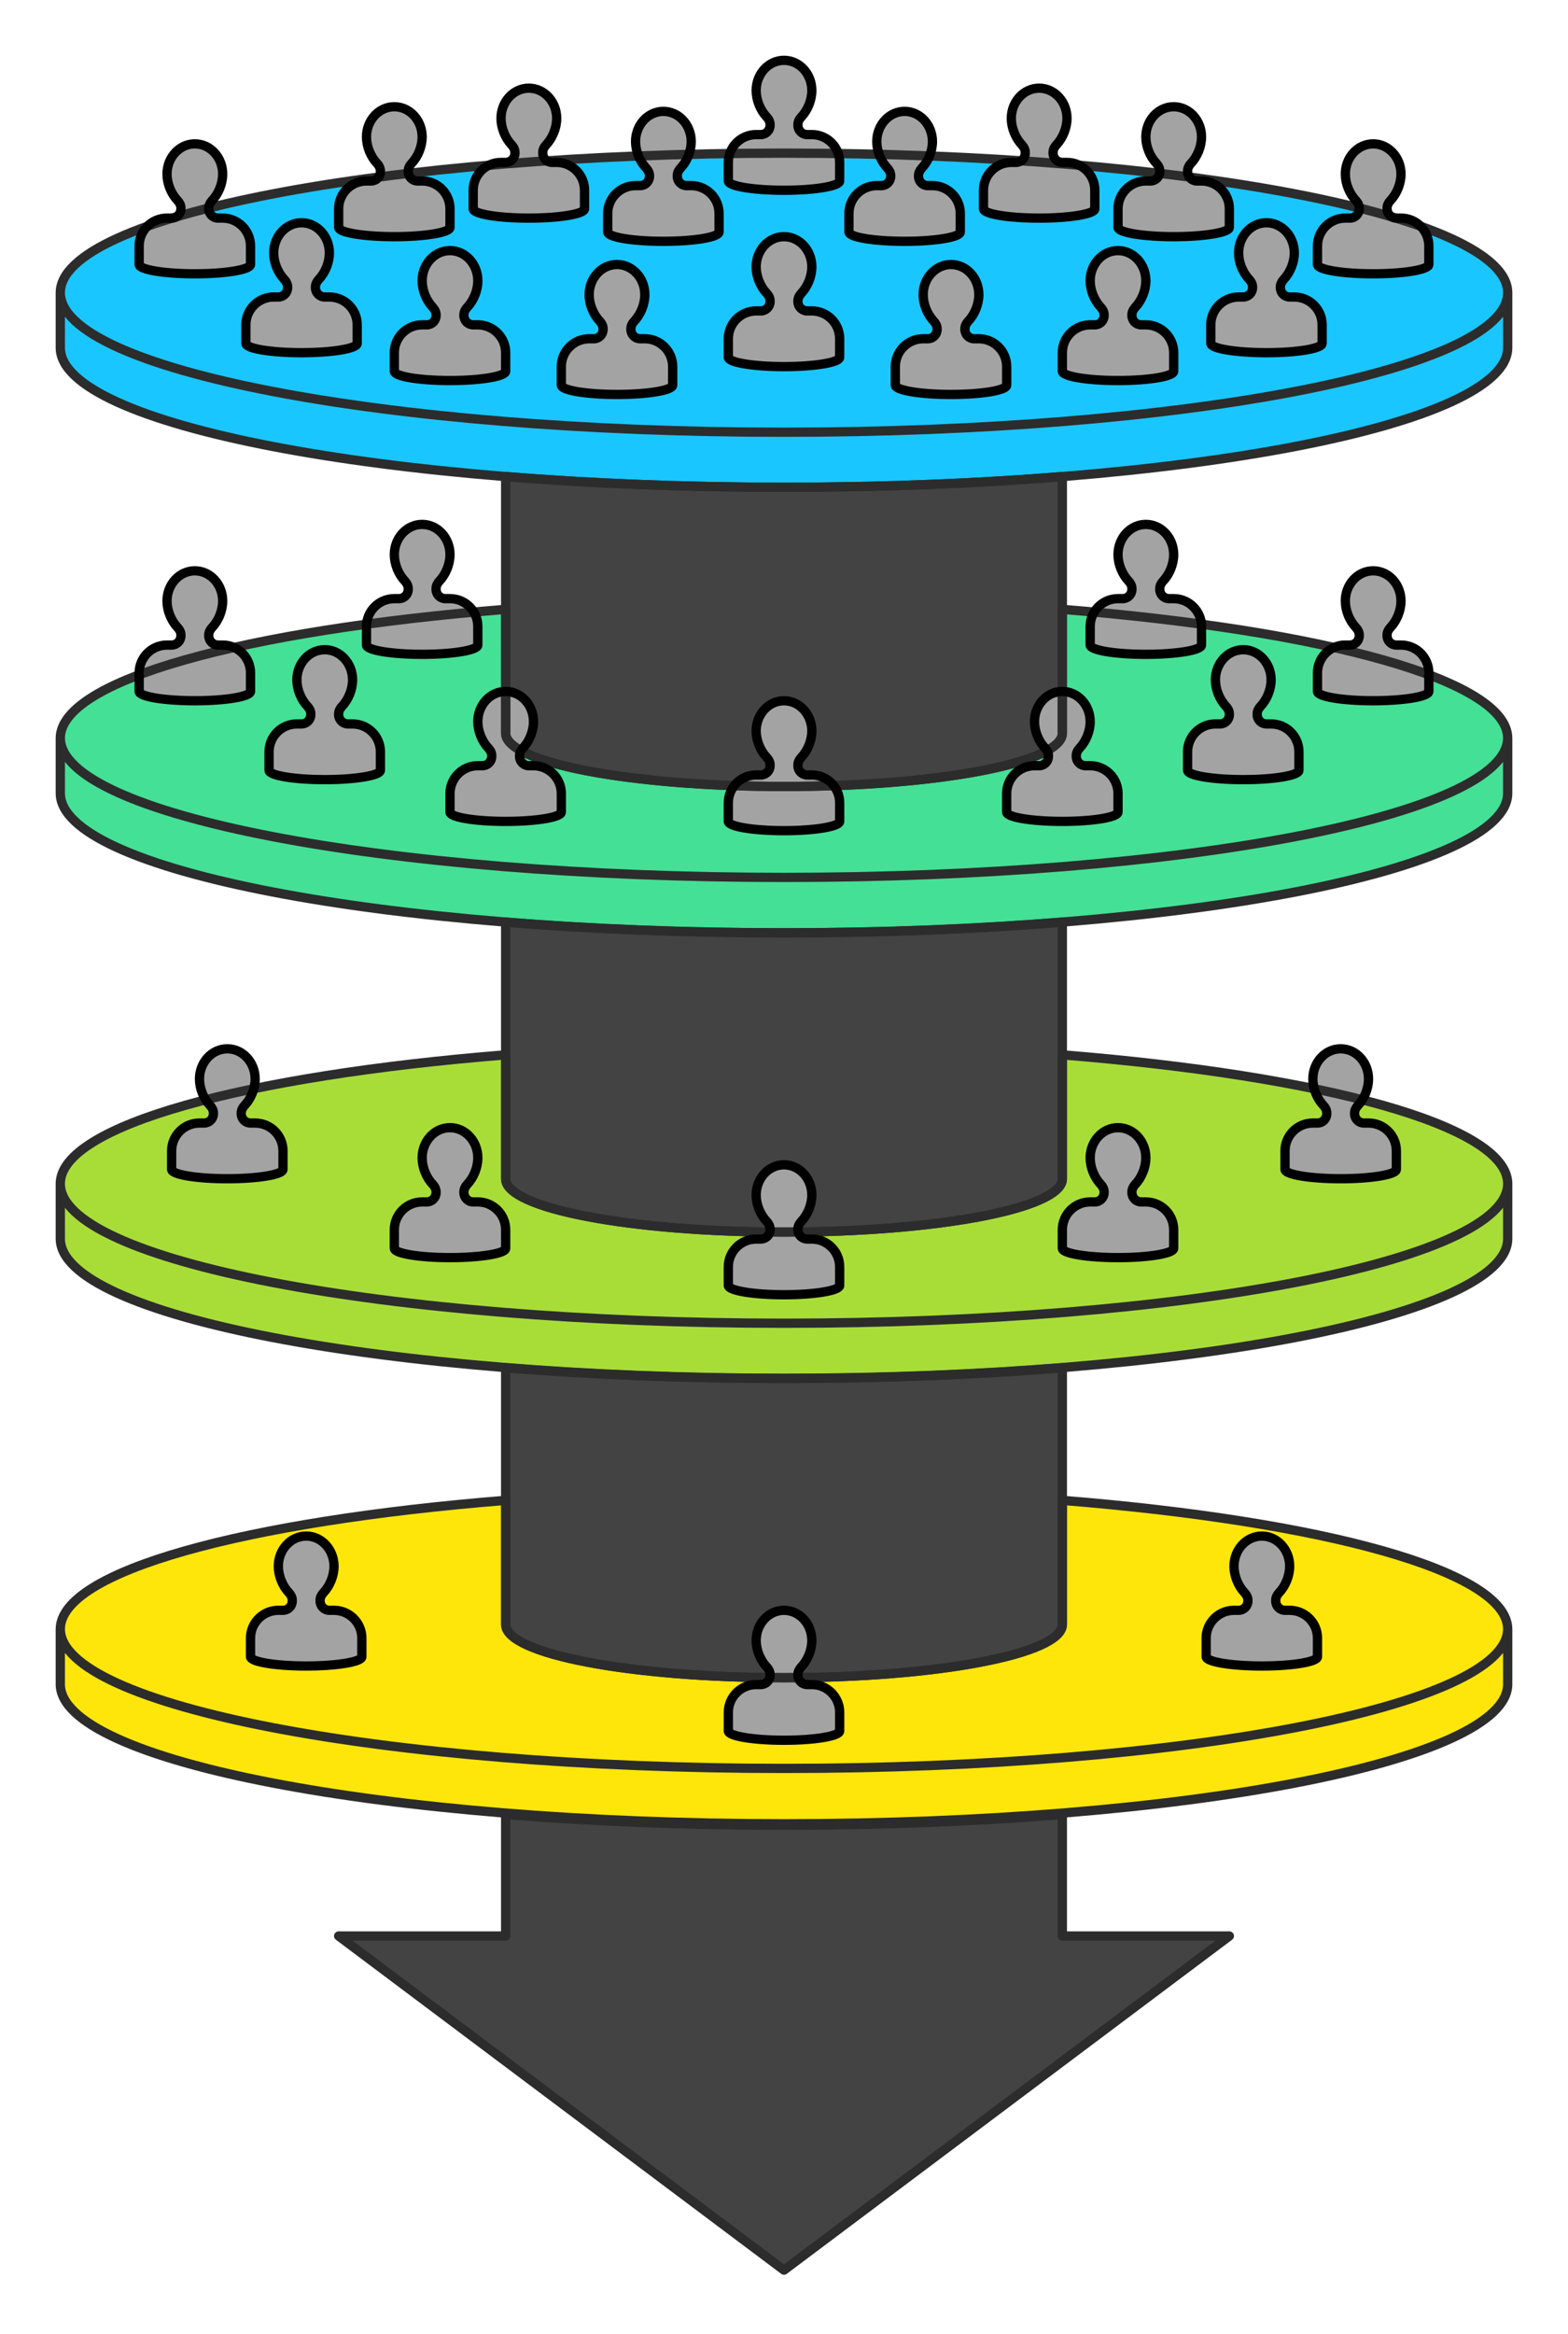
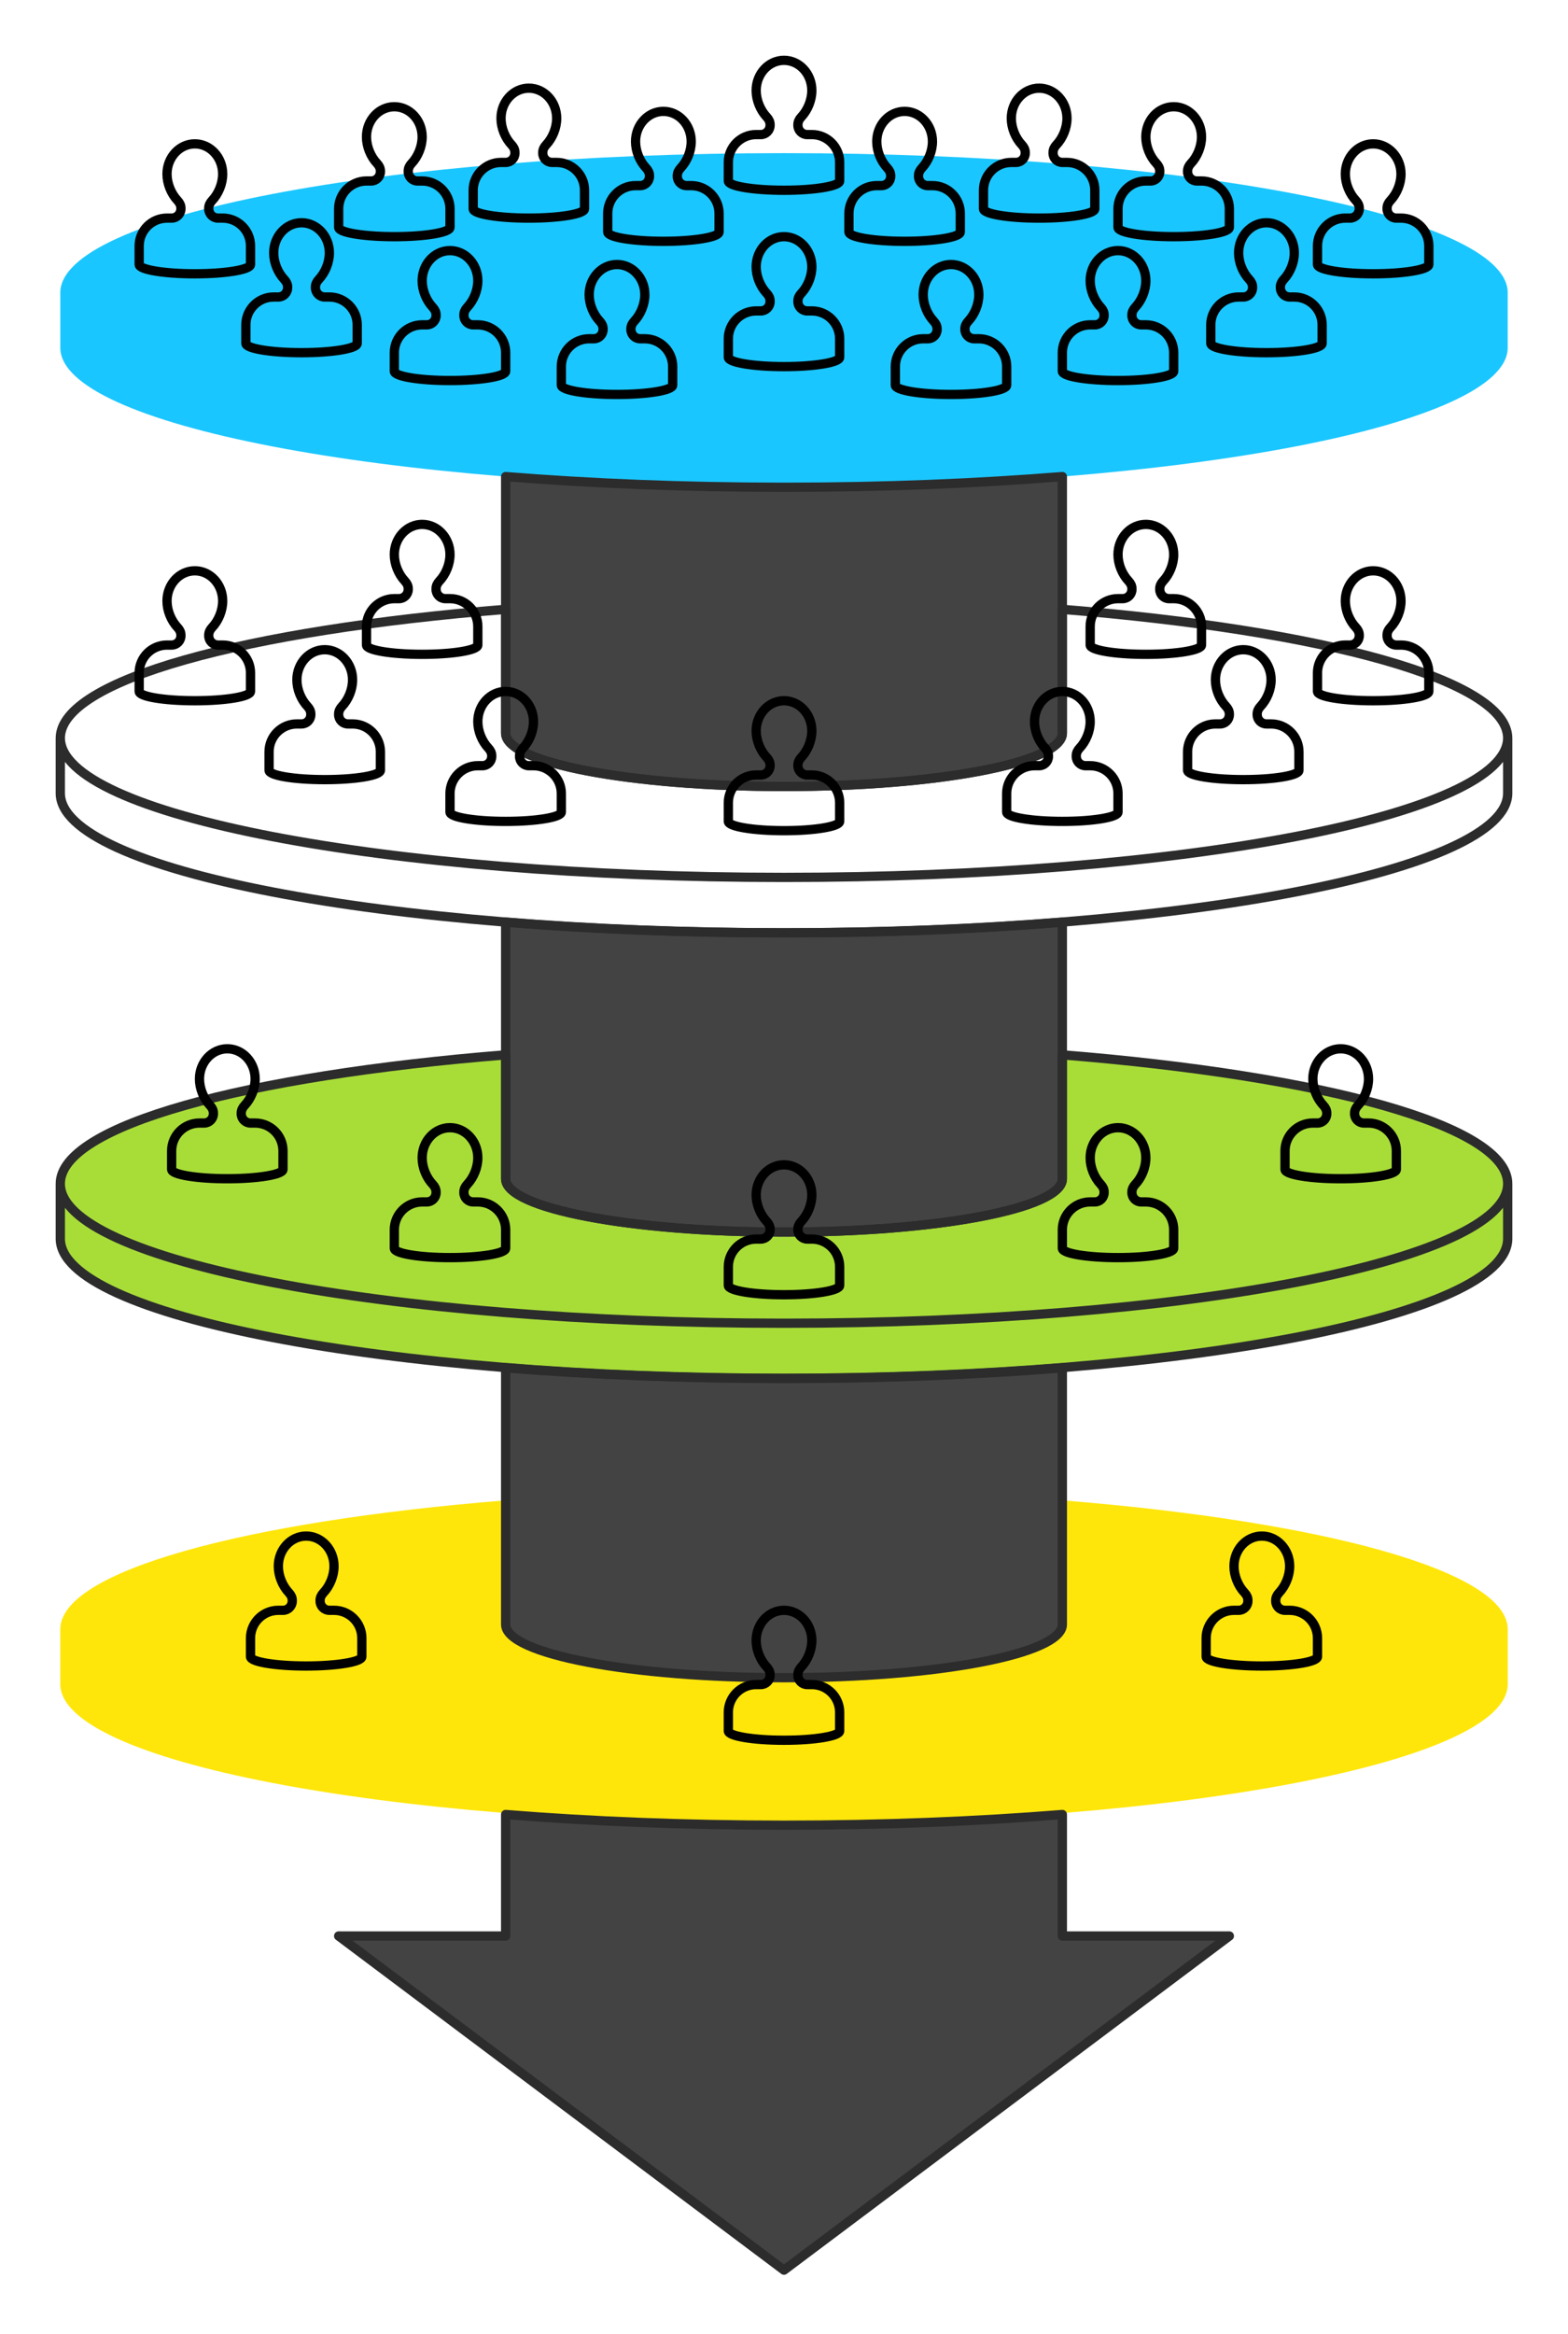
<svg xmlns="http://www.w3.org/2000/svg" width="338" height="503" viewBox="0 0 338 503" style="fill:none;stroke:none;fill-rule:evenodd;clip-rule:evenodd;stroke-linecap:round;stroke-linejoin:round;stroke-miterlimit:1.5;" version="1.1">
  <g id="items" style="isolation: isolate">
    <g id="blend" style="mix-blend-mode:normal">
      <g id="g-root--1.cu_sy_1lt0n5unwcvf0-fill" data-item-order="999851436" data-item-id="-1.cu_sy_1lt0n5unwcvf0" data-item-class="Part Fill Stroke ColorFillBlack ColorStrokeBlack" data-item-index="-1" data-renderer-id="0" transform="translate(63, 92.696)">
        <g id="-1.cu_sy_1lt0n5unwcvf0-fill" stroke="none" fill="#434343">
          <g>
            <path d="M 46 10C 64.47 11.485 84.738 12.305 106 12.305C 127.262 12.305 147.53 11.485 166 10L 166 65.305C 166 71.642 139.137 76.779 106 76.779C 72.863 76.779 46 71.642 46 65.305L 46 10ZM 46 106.025C 64.47 107.51 84.738 108.33 106 108.33C 127.262 108.33 147.53 107.51 166 106.025L 166 161.33C 166 167.667 139.137 172.804 106 172.804C 72.863 172.804 46 167.667 46 161.33L 46 106.025ZM 46 202.05C 64.47 203.535 84.738 204.354 106 204.354C 127.262 204.354 147.53 203.535 166 202.05L 166 257.355C 166 263.692 139.137 268.829 106 268.829C 72.863 268.829 46 263.692 46 257.355L 46 202.05ZM 46 298.304C 64.47 299.789 84.738 300.609 106 300.609C 127.262 300.609 147.53 299.789 166 298.304L 166 324.484L 202 324.484L 106 396.484L 10 324.484L 46 324.484L 46 298.304Z" />
          </g>
        </g>
      </g>
      <g id="g-root-4.cu_sy_1d14hfmnwcu89-fill" data-item-order="999851438" data-item-id="4.cu_sy_1d14hfmnwcu89" data-item-class="Part Indexed Fill Stroke" data-item-index="4" data-renderer-id="0" transform="translate(3, 313.305)">
        <g id="4.cu_sy_1d14hfmnwcu89-fill" stroke="none" fill="#FFE60A">
          <g>
            <path d="M 322 37.766L 322 49.625C 322 66.233 252.156 79.695 166 79.695C 79.844 79.695 10 66.233 10 49.625L 10 37.766C 10 25.256 49.625 14.532 106 10L 106 36.746C 106 43.083 132.863 48.22 166 48.22C 199.137 48.22 226 43.083 226 36.746L 226 10C 282.375 14.532 322 25.257 322 37.766Z" />
          </g>
        </g>
      </g>
      <g id="g-root-3.cu_sy_1qbyipunwcvt4-fill" data-item-order="999851440" data-item-id="3.cu_sy_1qbyipunwcvt4" data-item-class="Part Indexed Fill Stroke" data-item-index="3" data-renderer-id="0" transform="translate(3, 217.305)">
        <g id="3.cu_sy_1qbyipunwcvt4-fill" stroke="none" fill="#A8DD38">
          <g>
            <path d="M 322 37.766L 322 49.625C 322 66.233 252.156 79.695 166 79.695C 79.844 79.695 10 66.233 10 49.625L 10 37.766C 10 25.256 49.625 14.532 106 10L 106 36.721C 106 43.058 132.863 48.195 166 48.195C 199.137 48.195 226 43.058 226 36.721L 226 10C 282.375 14.532 322 25.257 322 37.766Z" />
          </g>
        </g>
      </g>
      <g id="g-root-2.cu_sy_91i05enwcwsv-fill" data-item-order="999851442" data-item-id="2.cu_sy_91i05enwcwsv" data-item-class="Part Indexed Fill Stroke" data-item-index="2" data-renderer-id="0" transform="translate(3, 121.305)">
        <g id="2.cu_sy_91i05enwcwsv-fill" stroke="none" fill="#44E095">
          <g>
-             <path d="M 322 37.766L 322 49.625C 322 66.233 252.156 79.695 166 79.695C 79.844 79.695 10 66.233 10 49.625L 10 37.766C 10 25.256 49.625 14.532 106 10L 106 36.696C 106 43.033 132.863 48.17 166 48.17C 199.137 48.17 226 43.033 226 36.696L 226 10C 282.375 14.532 322 25.257 322 37.766Z" />
-           </g>
+             </g>
        </g>
      </g>
      <g id="g-root-1.cu_sy_v8lirmnwcufa-fill" data-item-order="999851444" data-item-id="1.cu_sy_v8lirmnwcufa" data-item-class="Part Indexed Indexed_1 Fill Stroke" data-item-index="1" data-renderer-id="0" transform="translate(3, 23)">
        <g id="1.cu_sy_v8lirmnwcufa-fill" stroke="none" fill="#1AC6FF">
          <g>
            <path d="M 166 70.14C 79.844 70.14 10 56.677 10 40.07C 10 23.463 79.844 10 166 10C 252.156 10 322 23.463 322 40.07C 322 56.677 252.156 70.14 166 70.14ZM 10 51.93C 10 68.537 79.844 82 166 82C 252.156 82 322 68.537 322 51.93L 322 40.07C 322 56.677 252.156 70.14 166 70.14C 79.844 70.14 10 56.677 10 40.07L 10 51.93Z" />
          </g>
        </g>
      </g>
      <g id="g-root-0.cu_sy_1qa33ginwcwst-fill" data-item-order="999851446" data-item-id="0.cu_sy_1qa33ginwcwst" data-item-class="Part Indexed_0 Fill Stroke ColorFillGray" data-item-index="0" data-renderer-id="0" transform="translate(20, 3)">
        <g id="0.cu_sy_1qa33ginwcwst-fill" stroke="none" fill="#A3A3A3">
          <g>
-             <path d="M 53 150.843C 53 150.232 53.292 149.666 53.712 149.222C 55.105 147.75 56 145.572 56 143.5C 56 139.91 53.314 137 50 137C 46.686 137 44 139.91 44 143.5C 44 145.572 44.895 147.75 46.288 149.222C 46.708 149.666 47 150.232 47 150.843L 47 151C 47 152.105 46.105 153 45 153L 44 153C 40.686 153 38 155.686 38 159L 38 163C 38 164.105 43.373 165 50 165C 56.627 165 62 164.105 62 163L 62 159C 62 155.686 59.314 153 56 153L 55 153C 53.895 153 53 152.105 53 151L 53 150.843ZM 245 150.843C 245 150.232 244.708 149.666 244.288 149.222C 242.895 147.75 242 145.572 242 143.5C 242 139.91 244.686 137 248 137C 251.314 137 254 139.91 254 143.5C 254 145.572 253.105 147.75 251.712 149.222C 251.292 149.666 251 150.232 251 150.843L 251 151C 251 152.105 251.895 153 253 153L 254 153C 257.314 153 260 155.686 260 159L 260 163C 260 164.105 254.627 165 248 165C 241.373 165 236 164.105 236 163L 236 159C 236 155.686 238.686 153 242 153L 243 153C 244.105 153 245 152.105 245 151L 245 150.843ZM 25 133.843C 25 133.232 25.292 132.666 25.712 132.222C 27.105 130.75 28 128.572 28 126.5C 28 122.91 25.314 120 22 120C 18.686 120 16 122.91 16 126.5C 16 128.572 16.895 130.75 18.288 132.222C 18.708 132.666 19 133.232 19 133.843L 19 134C 19 135.105 18.105 136 17 136L 16 136C 12.686 136 10 138.686 10 142L 10 146C 10 147.105 15.373 148 22 148C 28.627 148 34 147.105 34 146L 34 142C 34 138.686 31.314 136 28 136L 27 136C 25.895 136 25 135.105 25 134L 25 133.843ZM 273 133.843C 273 133.232 272.708 132.666 272.288 132.222C 270.895 130.75 270 128.572 270 126.5C 270 122.91 272.686 120 276 120C 279.314 120 282 122.91 282 126.5C 282 128.572 281.105 130.75 279.712 132.222C 279.292 132.666 279 133.232 279 133.843L 279 134C 279 135.105 279.895 136 281 136L 282 136C 285.314 136 288 138.686 288 142L 288 146C 288 147.105 282.627 148 276 148C 269.373 148 264 147.105 264 146L 264 142C 264 138.686 266.686 136 270 136L 271 136C 272.105 136 273 135.105 273 134L 273 133.843ZM 74 123.843C 74 123.232 74.292 122.666 74.712 122.222C 76.105 120.75 77 118.572 77 116.5C 77 112.91 74.314 110 71 110C 67.686 110 65 112.91 65 116.5C 65 118.572 65.895 120.75 67.288 122.222C 67.708 122.666 68 123.232 68 123.843L 68 124C 68 125.105 67.105 126 66 126L 65 126C 61.686 126 59 128.686 59 132L 59 136C 59 137.105 64.373 138 71 138C 77.627 138 83 137.105 83 136L 83 132C 83 128.686 80.314 126 77 126L 76 126C 74.895 126 74 125.105 74 124L 74 123.843ZM 224 123.843C 224 123.232 223.708 122.666 223.288 122.222C 221.895 120.75 221 118.572 221 116.5C 221 112.91 223.686 110 227 110C 230.314 110 233 112.91 233 116.5C 233 118.572 232.105 120.75 230.712 122.222C 230.292 122.666 230 123.232 230 123.843L 230 124C 230 125.105 230.895 126 232 126L 233 126C 236.314 126 239 128.686 239 132L 239 136C 239 137.105 233.627 138 227 138C 220.373 138 215 137.105 215 136L 215 132C 215 128.686 217.686 126 221 126L 222 126C 223.105 126 224 125.105 224 124L 224 123.843ZM 92 159.843C 92 159.232 92.292 158.666 92.712 158.222C 94.105 156.75 95 154.572 95 152.5C 95 148.91 92.314 146 89 146C 85.686 146 83 148.91 83 152.5C 83 154.572 83.895 156.75 85.288 158.222C 85.708 158.666 86 159.232 86 159.843L 86 160C 86 161.105 85.105 162 84 162L 83 162C 79.686 162 77 164.686 77 168L 77 172C 77 173.105 82.373 174 89 174C 95.627 174 101 173.105 101 172L 101 168C 101 164.686 98.314 162 95 162L 94 162C 92.895 162 92 161.105 92 160L 92 159.843ZM 206 159.843C 206 159.232 205.708 158.666 205.288 158.222C 203.895 156.75 203 154.572 203 152.5C 203 148.91 205.686 146 209 146C 212.314 146 215 148.91 215 152.5C 215 154.572 214.105 156.75 212.712 158.222C 212.292 158.666 212 159.232 212 159.843L 212 160C 212 161.105 212.895 162 214 162L 215 162C 218.314 162 221 164.686 221 168L 221 172C 221 173.105 215.627 174 209 174C 202.373 174 197 173.105 197 172L 197 168C 197 164.686 199.686 162 203 162L 204 162C 205.105 162 206 161.105 206 160L 206 159.843ZM 146 161.843C 146 161.232 145.708 160.666 145.288 160.222C 143.895 158.75 143 156.572 143 154.5C 143 150.91 145.686 148 149 148C 152.314 148 155 150.91 155 154.5C 155 156.572 154.105 158.75 152.712 160.222C 152.292 160.666 152 161.232 152 161.843L 152 162C 152 163.105 152.895 164 154 164L 155 164C 158.314 164 161 166.686 161 170L 161 174C 161 175.105 155.627 176 149 176C 142.373 176 137 175.105 137 174L 137 170C 137 166.686 139.686 164 143 164L 144 164C 145.105 164 146 163.105 146 162L 146 161.843ZM 48 58.843C 48 58.232 48.292 57.666 48.712 57.222C 50.105 55.75 51 53.572 51 51.5C 51 47.91 48.314 45 45 45C 41.686 45 39 47.91 39 51.5C 39 53.572 39.895 55.75 41.288 57.222C 41.708 57.666 42 58.232 42 58.843L 42 59C 42 60.105 41.105 61 40 61L 39 61C 35.686 61 33 63.686 33 67L 33 71C 33 72.105 38.373 73 45 73C 51.627 73 57 72.105 57 71L 57 67C 57 63.686 54.314 61 51 61L 50 61C 48.895 61 48 60.105 48 59L 48 58.843ZM 250 58.843C 250 58.232 249.708 57.666 249.288 57.222C 247.895 55.75 247 53.572 247 51.5C 247 47.91 249.686 45 253 45C 256.314 45 259 47.91 259 51.5C 259 53.572 258.105 55.75 256.712 57.222C 256.292 57.666 256 58.232 256 58.843L 256 59C 256 60.105 256.895 61 258 61L 259 61C 262.314 61 265 63.686 265 67L 265 71C 265 72.105 259.627 73 253 73C 246.373 73 241 72.105 241 71L 241 67C 241 63.686 243.686 61 247 61L 248 61C 249.105 61 250 60.105 250 59L 250 58.843ZM 25 41.843C 25 41.232 25.292 40.666 25.712 40.222C 27.105 38.75 28 36.572 28 34.5C 28 30.91 25.314 28 22 28C 18.686 28 16 30.91 16 34.5C 16 36.572 16.895 38.75 18.288 40.222C 18.708 40.666 19 41.232 19 41.843L 19 42C 19 43.105 18.105 44 17 44L 16 44C 12.686 44 10 46.686 10 50L 10 54C 10 55.105 15.373 56 22 56C 28.627 56 34 55.105 34 54L 34 50C 34 46.686 31.314 44 28 44L 27 44C 25.895 44 25 43.105 25 42L 25 41.843ZM 273 41.843C 273 41.232 272.708 40.666 272.288 40.222C 270.895 38.75 270 36.572 270 34.5C 270 30.91 272.686 28 276 28C 279.314 28 282 30.91 282 34.5C 282 36.572 281.105 38.75 279.712 40.222C 279.292 40.666 279 41.232 279 41.843L 279 42C 279 43.105 279.895 44 281 44L 282 44C 285.314 44 288 46.686 288 50L 288 54C 288 55.105 282.627 56 276 56C 269.373 56 264 55.105 264 54L 264 50C 264 46.686 266.686 44 270 44L 271 44C 272.105 44 273 43.105 273 42L 273 41.843ZM 68 33.843C 68 33.232 68.292 32.666 68.712 32.222C 70.105 30.75 71 28.572 71 26.5C 71 22.91 68.314 20 65 20C 61.686 20 59 22.91 59 26.5C 59 28.572 59.895 30.75 61.288 32.222C 61.708 32.666 62 33.232 62 33.843L 62 34C 62 35.105 61.105 36 60 36L 59 36C 55.686 36 53 38.686 53 42L 53 46C 53 47.105 58.373 48 65 48C 71.627 48 77 47.105 77 46L 77 42C 77 38.686 74.314 36 71 36L 70 36C 68.895 36 68 35.105 68 34L 68 33.843ZM 97 29.843C 97 29.232 97.292 28.666 97.712 28.222C 99.105 26.75 100 24.572 100 22.5C 100 18.91 97.314 16 94 16C 90.686 16 88 18.91 88 22.5C 88 24.572 88.895 26.75 90.288 28.222C 90.708 28.666 91 29.232 91 29.843L 91 30C 91 31.105 90.105 32 89 32L 88 32C 84.686 32 82 34.686 82 38L 82 42C 82 43.105 87.373 44 94 44C 100.627 44 106 43.105 106 42L 106 38C 106 34.686 103.314 32 100 32L 99 32C 97.895 32 97 31.105 97 30L 97 29.843ZM 207 29.843C 207 29.232 207.292 28.666 207.712 28.222C 209.105 26.75 210 24.572 210 22.5C 210 18.91 207.314 16 204 16C 200.686 16 198 18.91 198 22.5C 198 24.572 198.895 26.75 200.288 28.222C 200.708 28.666 201 29.232 201 29.843L 201 30C 201 31.105 200.105 32 199 32L 198 32C 194.686 32 192 34.686 192 38L 192 42C 192 43.105 197.373 44 204 44C 210.627 44 216 43.105 216 42L 216 38C 216 34.686 213.314 32 210 32L 209 32C 207.895 32 207 31.105 207 30L 207 29.843ZM 152 23.843C 152 23.232 152.292 22.666 152.712 22.222C 154.105 20.75 155 18.572 155 16.5C 155 12.91 152.314 10 149 10C 145.686 10 143 12.91 143 16.5C 143 18.572 143.895 20.75 145.288 22.222C 145.708 22.666 146 23.232 146 23.843L 146 24C 146 25.105 145.105 26 144 26L 143 26C 139.686 26 137 28.686 137 32L 137 36C 137 37.105 142.373 38 149 38C 155.627 38 161 37.105 161 36L 161 32C 161 28.686 158.314 26 155 26L 154 26C 152.895 26 152 25.105 152 24L 152 23.843ZM 126 34.843C 126 34.232 126.292 33.666 126.712 33.222C 128.105 31.75 129 29.572 129 27.5C 129 23.91 126.314 21 123 21C 119.686 21 117 23.91 117 27.5C 117 29.572 117.895 31.75 119.288 33.222C 119.708 33.666 120 34.232 120 34.843L 120 35C 120 36.105 119.105 37 118 37L 117 37C 113.686 37 111 39.686 111 43L 111 47C 111 48.105 116.373 49 123 49C 129.627 49 135 48.105 135 47L 135 43C 135 39.686 132.314 37 129 37L 128 37C 126.895 37 126 36.105 126 35L 126 34.843ZM 178 34.843C 178 34.232 178.292 33.666 178.712 33.222C 180.105 31.75 181 29.572 181 27.5C 181 23.91 178.314 21 175 21C 171.686 21 169 23.91 169 27.5C 169 29.572 169.895 31.75 171.288 33.222C 171.708 33.666 172 34.232 172 34.843L 172 35C 172 36.105 171.105 37 170 37L 169 37C 165.686 37 163 39.686 163 43L 163 47C 163 48.105 168.373 49 175 49C 181.627 49 187 48.105 187 47L 187 43C 187 39.686 184.314 37 181 37L 180 37C 178.895 37 178 36.105 178 35L 178 34.843ZM 230 33.843C 230 33.232 229.708 32.666 229.288 32.222C 227.895 30.75 227 28.572 227 26.5C 227 22.91 229.686 20 233 20C 236.314 20 239 22.91 239 26.5C 239 28.572 238.105 30.75 236.712 32.222C 236.292 32.666 236 33.232 236 33.843L 236 34C 236 35.105 236.895 36 238 36L 239 36C 242.314 36 245 38.686 245 42L 245 46C 245 47.105 239.627 48 233 48C 226.373 48 221 47.105 221 46L 221 42C 221 38.686 223.686 36 227 36L 228 36C 229.105 36 230 35.105 230 34L 230 33.843ZM 116 67.843C 116 67.232 116.292 66.666 116.712 66.222C 118.105 64.75 119 62.572 119 60.5C 119 56.91 116.314 54 113 54C 109.686 54 107 56.91 107 60.5C 107 62.572 107.895 64.75 109.288 66.222C 109.708 66.666 110 67.232 110 67.843L 110 68C 110 69.105 109.105 70 108 70L 107 70C 103.686 70 101 72.686 101 76L 101 80C 101 81.105 106.373 82 113 82C 119.627 82 125 81.105 125 80L 125 76C 125 72.686 122.314 70 119 70L 118 70C 116.895 70 116 69.105 116 68L 116 67.843ZM 188 67.843C 188 67.232 188.292 66.666 188.712 66.222C 190.105 64.75 191 62.572 191 60.5C 191 56.91 188.314 54 185 54C 181.686 54 179 56.91 179 60.5C 179 62.572 179.895 64.75 181.288 66.222C 181.708 66.666 182 67.232 182 67.843L 182 68C 182 69.105 181.105 70 180 70L 179 70C 175.686 70 173 72.686 173 76L 173 80C 173 81.105 178.373 82 185 82C 191.627 82 197 81.105 197 80L 197 76C 197 72.686 194.314 70 191 70L 190 70C 188.895 70 188 69.105 188 68L 188 67.843ZM 80 64.843C 80 64.232 80.292 63.666 80.712 63.222C 82.105 61.75 83 59.572 83 57.5C 83 53.91 80.314 51 77 51C 73.686 51 71 53.91 71 57.5C 71 59.572 71.895 61.75 73.288 63.222C 73.708 63.666 74 64.232 74 64.843L 74 65C 74 66.105 73.105 67 72 67L 71 67C 67.686 67 65 69.686 65 73L 65 77C 65 78.105 70.373 79 77 79C 83.627 79 89 78.105 89 77L 89 73C 89 69.686 86.314 67 83 67L 82 67C 80.895 67 80 66.105 80 65L 80 64.843ZM 218 64.843C 218 64.232 217.708 63.666 217.288 63.222C 215.895 61.75 215 59.572 215 57.5C 215 53.91 217.686 51 221 51C 224.314 51 227 53.91 227 57.5C 227 59.572 226.105 61.75 224.712 63.222C 224.292 63.666 224 64.232 224 64.843L 224 65C 224 66.105 224.895 67 226 67L 227 67C 230.314 67 233 69.686 233 73L 233 77C 233 78.105 227.627 79 221 79C 214.373 79 209 78.105 209 77L 209 73C 209 69.686 211.686 67 215 67L 216 67C 217.105 67 218 66.105 218 65L 218 64.843ZM 146 61.843C 146 61.232 145.708 60.666 145.288 60.222C 143.895 58.75 143 56.572 143 54.5C 143 50.91 145.686 48 149 48C 152.314 48 155 50.91 155 54.5C 155 56.572 154.105 58.75 152.712 60.222C 152.292 60.666 152 61.232 152 61.843L 152 62C 152 63.105 152.895 64 154 64L 155 64C 158.314 64 161 66.686 161 70L 161 74C 161 75.105 155.627 76 149 76C 142.373 76 137 75.105 137 74L 137 70C 137 66.686 139.686 64 143 64L 144 64C 145.105 64 146 63.105 146 62L 146 61.843ZM 32 236.843C 32 236.232 32.292 235.666 32.712 235.222C 34.105 233.75 35 231.572 35 229.5C 35 225.91 32.314 223 29 223C 25.686 223 23 225.91 23 229.5C 23 231.572 23.895 233.75 25.288 235.222C 25.708 235.666 26 236.232 26 236.843L 26 237C 26 238.105 25.105 239 24 239L 23 239C 19.686 239 17 241.686 17 245L 17 249C 17 250.105 22.373 251 29 251C 35.627 251 41 250.105 41 249L 41 245C 41 241.686 38.314 239 35 239L 34 239C 32.895 239 32 238.105 32 237L 32 236.843ZM 266 236.843C 266 236.232 265.708 235.666 265.288 235.222C 263.895 233.75 263 231.572 263 229.5C 263 225.91 265.686 223 269 223C 272.314 223 275 225.91 275 229.5C 275 231.572 274.105 233.75 272.712 235.222C 272.292 235.666 272 236.232 272 236.843L 272 237C 272 238.105 272.895 239 274 239L 275 239C 278.314 239 281 241.686 281 245L 281 249C 281 250.105 275.627 251 269 251C 262.373 251 257 250.105 257 249L 257 245C 257 241.686 259.686 239 263 239L 264 239C 265.105 239 266 238.105 266 237L 266 236.843ZM 80 253.843C 80 253.232 80.292 252.666 80.712 252.222C 82.105 250.75 83 248.572 83 246.5C 83 242.91 80.314 240 77 240C 73.686 240 71 242.91 71 246.5C 71 248.572 71.895 250.75 73.288 252.222C 73.708 252.666 74 253.232 74 253.843L 74 254C 74 255.105 73.105 256 72 256L 71 256C 67.686 256 65 258.686 65 262L 65 266C 65 267.105 70.373 268 77 268C 83.627 268 89 267.105 89 266L 89 262C 89 258.686 86.314 256 83 256L 82 256C 80.895 256 80 255.105 80 254L 80 253.843ZM 218 253.843C 218 253.232 217.708 252.666 217.288 252.222C 215.895 250.75 215 248.572 215 246.5C 215 242.91 217.686 240 221 240C 224.314 240 227 242.91 227 246.5C 227 248.572 226.105 250.75 224.712 252.222C 224.292 252.666 224 253.232 224 253.843L 224 254C 224 255.105 224.895 256 226 256L 227 256C 230.314 256 233 258.686 233 262L 233 266C 233 267.105 227.627 268 221 268C 214.373 268 209 267.105 209 266L 209 262C 209 258.686 211.686 256 215 256L 216 256C 217.105 256 218 255.105 218 254L 218 253.843ZM 146 261.843C 146 261.232 145.708 260.666 145.288 260.222C 143.895 258.75 143 256.572 143 254.5C 143 250.91 145.686 248 149 248C 152.314 248 155 250.91 155 254.5C 155 256.572 154.105 258.75 152.712 260.222C 152.292 260.666 152 261.232 152 261.843L 152 262C 152 263.105 152.895 264 154 264L 155 264C 158.314 264 161 266.686 161 270L 161 274C 161 275.105 155.627 276 149 276C 142.373 276 137 275.105 137 274L 137 270C 137 266.686 139.686 264 143 264L 144 264C 145.105 264 146 263.105 146 262L 146 261.843ZM 49 341.843C 49 341.232 49.292 340.666 49.712 340.222C 51.105 338.75 52 336.572 52 334.5C 52 330.91 49.314 328 46 328C 42.686 328 40 330.91 40 334.5C 40 336.572 40.895 338.75 42.288 340.222C 42.708 340.666 43 341.232 43 341.843L 43 342C 43 343.105 42.105 344 41 344L 40 344C 36.686 344 34 346.686 34 350L 34 354C 34 355.105 39.373 356 46 356C 52.627 356 58 355.105 58 354L 58 350C 58 346.686 55.314 344 52 344L 51 344C 49.895 344 49 343.105 49 342L 49 341.843ZM 249 341.843C 249 341.232 248.708 340.666 248.288 340.222C 246.895 338.75 246 336.572 246 334.5C 246 330.91 248.686 328 252 328C 255.314 328 258 330.91 258 334.5C 258 336.572 257.105 338.75 255.712 340.222C 255.292 340.666 255 341.232 255 341.843L 255 342C 255 343.105 255.895 344 257 344L 258 344C 261.314 344 264 346.686 264 350L 264 354C 264 355.105 258.627 356 252 356C 245.373 356 240 355.105 240 354L 240 350C 240 346.686 242.686 344 246 344L 247 344C 248.105 344 249 343.105 249 342L 249 341.843ZM 146 357.843C 146 357.232 145.708 356.666 145.288 356.222C 143.895 354.75 143 352.572 143 350.5C 143 346.91 145.686 344 149 344C 152.314 344 155 346.91 155 350.5C 155 352.572 154.105 354.75 152.712 356.222C 152.292 356.666 152 357.232 152 357.843L 152 358C 152 359.105 152.895 360 154 360L 155 360C 158.314 360 161 362.686 161 366L 161 370C 161 371.105 155.627 372 149 372C 142.373 372 137 371.105 137 370L 137 366C 137 362.686 139.686 360 143 360L 144 360C 145.105 360 146 359.105 146 358L 146 357.843Z" />
-           </g>
+             </g>
        </g>
      </g>
      <g id="g-root--1.cu_sy_1lt0n5unwcvf0-stroke" data-item-order="999851436" data-item-id="-1.cu_sy_1lt0n5unwcvf0" data-item-class="Part Fill Stroke ColorFillBlack ColorStrokeBlack" data-item-index="-1" data-renderer-id="0" transform="translate(63, 92.696)">
        <g id="-1.cu_sy_1lt0n5unwcvf0-stroke" fill="none" stroke-linecap="round" stroke-linejoin="round" stroke-miterlimit="4" stroke="#2C2C2C" stroke-width="2">
          <g>
            <path d="M 46 10C 64.47 11.485 84.738 12.305 106 12.305C 127.262 12.305 147.53 11.485 166 10L 166 65.305C 166 71.642 139.137 76.779 106 76.779C 72.863 76.779 46 71.642 46 65.305L 46 10ZM 46 106.025C 64.47 107.51 84.738 108.33 106 108.33C 127.262 108.33 147.53 107.51 166 106.025L 166 161.33C 166 167.667 139.137 172.804 106 172.804C 72.863 172.804 46 167.667 46 161.33L 46 106.025ZM 46 202.05C 64.47 203.535 84.738 204.354 106 204.354C 127.262 204.354 147.53 203.535 166 202.05L 166 257.355C 166 263.692 139.137 268.829 106 268.829C 72.863 268.829 46 263.692 46 257.355L 46 202.05ZM 46 298.304C 64.47 299.789 84.738 300.609 106 300.609C 127.262 300.609 147.53 299.789 166 298.304L 166 324.484L 202 324.484L 106 396.484L 10 324.484L 46 324.484L 46 298.304Z" />
          </g>
        </g>
      </g>
      <g id="g-root-4.cu_sy_1d14hfmnwcu89-stroke" data-item-order="999851438" data-item-id="4.cu_sy_1d14hfmnwcu89" data-item-class="Part Indexed Fill Stroke" data-item-index="4" data-renderer-id="0" transform="translate(3, 313.305)">
        <g id="4.cu_sy_1d14hfmnwcu89-stroke" fill="none" stroke-linecap="round" stroke-linejoin="round" stroke-miterlimit="4" stroke="#2C2C2C" stroke-width="2">
          <g>
-             <path d="M 322 37.766L 322 49.625C 322 66.233 252.156 79.695 166 79.695C 79.844 79.695 10 66.233 10 49.625L 10 37.766C 10 25.256 49.625 14.532 106 10L 106 36.746C 106 43.083 132.863 48.22 166 48.22C 199.137 48.22 226 43.083 226 36.746L 226 10C 282.375 14.532 322 25.257 322 37.766ZM 10 37.695C 10 54.303 79.844 67.765 166 67.765C 252.156 67.765 322 54.303 322 37.695" />
-           </g>
+             </g>
        </g>
      </g>
      <g id="g-root-3.cu_sy_1qbyipunwcvt4-stroke" data-item-order="999851440" data-item-id="3.cu_sy_1qbyipunwcvt4" data-item-class="Part Indexed Fill Stroke" data-item-index="3" data-renderer-id="0" transform="translate(3, 217.305)">
        <g id="3.cu_sy_1qbyipunwcvt4-stroke" fill="none" stroke-linecap="round" stroke-linejoin="round" stroke-miterlimit="4" stroke="#2C2C2C" stroke-width="2">
          <g>
            <path d="M 322 37.766L 322 49.625C 322 66.233 252.156 79.695 166 79.695C 79.844 79.695 10 66.233 10 49.625L 10 37.766C 10 25.256 49.625 14.532 106 10L 106 36.721C 106 43.058 132.863 48.195 166 48.195C 199.137 48.195 226 43.058 226 36.721L 226 10C 282.375 14.532 322 25.257 322 37.766ZM 10 37.766C 10 54.373 79.844 67.836 166 67.836C 252.156 67.836 322 54.373 322 37.766" />
          </g>
        </g>
      </g>
      <g id="g-root-2.cu_sy_91i05enwcwsv-stroke" data-item-order="999851442" data-item-id="2.cu_sy_91i05enwcwsv" data-item-class="Part Indexed Fill Stroke" data-item-index="2" data-renderer-id="0" transform="translate(3, 121.305)">
        <g id="2.cu_sy_91i05enwcwsv-stroke" fill="none" stroke-linecap="round" stroke-linejoin="round" stroke-miterlimit="4" stroke="#2C2C2C" stroke-width="2">
          <g>
            <path d="M 322 37.766L 322 49.625C 322 66.233 252.156 79.695 166 79.695C 79.844 79.695 10 66.233 10 49.625L 10 37.766C 10 25.256 49.625 14.532 106 10L 106 36.696C 106 43.033 132.863 48.17 166 48.17C 199.137 48.17 226 43.033 226 36.696L 226 10C 282.375 14.532 322 25.257 322 37.766ZM 10 37.695C 10 54.303 79.844 67.765 166 67.765C 252.156 67.765 322 54.303 322 37.695" />
          </g>
        </g>
      </g>
      <g id="g-root-1.cu_sy_v8lirmnwcufa-stroke" data-item-order="999851444" data-item-id="1.cu_sy_v8lirmnwcufa" data-item-class="Part Indexed Indexed_1 Fill Stroke" data-item-index="1" data-renderer-id="0" transform="translate(3, 23)">
        <g id="1.cu_sy_v8lirmnwcufa-stroke" fill="none" stroke-linecap="round" stroke-linejoin="round" stroke-miterlimit="4" stroke="#2C2C2C" stroke-width="2">
          <g>
-             <path d="M 166 70.14C 79.844 70.14 10 56.677 10 40.07C 10 23.463 79.844 10 166 10C 252.156 10 322 23.463 322 40.07C 322 56.677 252.156 70.14 166 70.14ZM 10 51.93C 10 68.537 79.844 82 166 82C 252.156 82 322 68.537 322 51.93L 322 40.07C 322 56.677 252.156 70.14 166 70.14C 79.844 70.14 10 56.677 10 40.07L 10 51.93Z" />
-           </g>
+             </g>
        </g>
      </g>
      <g id="g-root-0.cu_sy_1qa33ginwcwst-stroke" data-item-order="999851446" data-item-id="0.cu_sy_1qa33ginwcwst" data-item-class="Part Indexed_0 Fill Stroke ColorFillGray" data-item-index="0" data-renderer-id="0" transform="translate(20, 3)">
        <g id="0.cu_sy_1qa33ginwcwst-stroke" fill="none" stroke-linecap="round" stroke-linejoin="round" stroke-miterlimit="4" stroke="#000000" stroke-width="2">
          <g>
            <path d="M 53 150.843C 53 150.232 53.292 149.666 53.712 149.222C 55.105 147.75 56 145.572 56 143.5C 56 139.91 53.314 137 50 137C 46.686 137 44 139.91 44 143.5C 44 145.572 44.895 147.75 46.288 149.222C 46.708 149.666 47 150.232 47 150.843L 47 151C 47 152.105 46.105 153 45 153L 44 153C 40.686 153 38 155.686 38 159L 38 163C 38 164.105 43.373 165 50 165C 56.627 165 62 164.105 62 163L 62 159C 62 155.686 59.314 153 56 153L 55 153C 53.895 153 53 152.105 53 151L 53 150.843ZM 245 150.843C 245 150.232 244.708 149.666 244.288 149.222C 242.895 147.75 242 145.572 242 143.5C 242 139.91 244.686 137 248 137C 251.314 137 254 139.91 254 143.5C 254 145.572 253.105 147.75 251.712 149.222C 251.292 149.666 251 150.232 251 150.843L 251 151C 251 152.105 251.895 153 253 153L 254 153C 257.314 153 260 155.686 260 159L 260 163C 260 164.105 254.627 165 248 165C 241.373 165 236 164.105 236 163L 236 159C 236 155.686 238.686 153 242 153L 243 153C 244.105 153 245 152.105 245 151L 245 150.843ZM 25 133.843C 25 133.232 25.292 132.666 25.712 132.222C 27.105 130.75 28 128.572 28 126.5C 28 122.91 25.314 120 22 120C 18.686 120 16 122.91 16 126.5C 16 128.572 16.895 130.75 18.288 132.222C 18.708 132.666 19 133.232 19 133.843L 19 134C 19 135.105 18.105 136 17 136L 16 136C 12.686 136 10 138.686 10 142L 10 146C 10 147.105 15.373 148 22 148C 28.627 148 34 147.105 34 146L 34 142C 34 138.686 31.314 136 28 136L 27 136C 25.895 136 25 135.105 25 134L 25 133.843ZM 273 133.843C 273 133.232 272.708 132.666 272.288 132.222C 270.895 130.75 270 128.572 270 126.5C 270 122.91 272.686 120 276 120C 279.314 120 282 122.91 282 126.5C 282 128.572 281.105 130.75 279.712 132.222C 279.292 132.666 279 133.232 279 133.843L 279 134C 279 135.105 279.895 136 281 136L 282 136C 285.314 136 288 138.686 288 142L 288 146C 288 147.105 282.627 148 276 148C 269.373 148 264 147.105 264 146L 264 142C 264 138.686 266.686 136 270 136L 271 136C 272.105 136 273 135.105 273 134L 273 133.843ZM 74 123.843C 74 123.232 74.292 122.666 74.712 122.222C 76.105 120.75 77 118.572 77 116.5C 77 112.91 74.314 110 71 110C 67.686 110 65 112.91 65 116.5C 65 118.572 65.895 120.75 67.288 122.222C 67.708 122.666 68 123.232 68 123.843L 68 124C 68 125.105 67.105 126 66 126L 65 126C 61.686 126 59 128.686 59 132L 59 136C 59 137.105 64.373 138 71 138C 77.627 138 83 137.105 83 136L 83 132C 83 128.686 80.314 126 77 126L 76 126C 74.895 126 74 125.105 74 124L 74 123.843ZM 224 123.843C 224 123.232 223.708 122.666 223.288 122.222C 221.895 120.75 221 118.572 221 116.5C 221 112.91 223.686 110 227 110C 230.314 110 233 112.91 233 116.5C 233 118.572 232.105 120.75 230.712 122.222C 230.292 122.666 230 123.232 230 123.843L 230 124C 230 125.105 230.895 126 232 126L 233 126C 236.314 126 239 128.686 239 132L 239 136C 239 137.105 233.627 138 227 138C 220.373 138 215 137.105 215 136L 215 132C 215 128.686 217.686 126 221 126L 222 126C 223.105 126 224 125.105 224 124L 224 123.843ZM 92 159.843C 92 159.232 92.292 158.666 92.712 158.222C 94.105 156.75 95 154.572 95 152.5C 95 148.91 92.314 146 89 146C 85.686 146 83 148.91 83 152.5C 83 154.572 83.895 156.75 85.288 158.222C 85.708 158.666 86 159.232 86 159.843L 86 160C 86 161.105 85.105 162 84 162L 83 162C 79.686 162 77 164.686 77 168L 77 172C 77 173.105 82.373 174 89 174C 95.627 174 101 173.105 101 172L 101 168C 101 164.686 98.314 162 95 162L 94 162C 92.895 162 92 161.105 92 160L 92 159.843ZM 206 159.843C 206 159.232 205.708 158.666 205.288 158.222C 203.895 156.75 203 154.572 203 152.5C 203 148.91 205.686 146 209 146C 212.314 146 215 148.91 215 152.5C 215 154.572 214.105 156.75 212.712 158.222C 212.292 158.666 212 159.232 212 159.843L 212 160C 212 161.105 212.895 162 214 162L 215 162C 218.314 162 221 164.686 221 168L 221 172C 221 173.105 215.627 174 209 174C 202.373 174 197 173.105 197 172L 197 168C 197 164.686 199.686 162 203 162L 204 162C 205.105 162 206 161.105 206 160L 206 159.843ZM 146 161.843C 146 161.232 145.708 160.666 145.288 160.222C 143.895 158.75 143 156.572 143 154.5C 143 150.91 145.686 148 149 148C 152.314 148 155 150.91 155 154.5C 155 156.572 154.105 158.75 152.712 160.222C 152.292 160.666 152 161.232 152 161.843L 152 162C 152 163.105 152.895 164 154 164L 155 164C 158.314 164 161 166.686 161 170L 161 174C 161 175.105 155.627 176 149 176C 142.373 176 137 175.105 137 174L 137 170C 137 166.686 139.686 164 143 164L 144 164C 145.105 164 146 163.105 146 162L 146 161.843ZM 48 58.843C 48 58.232 48.292 57.666 48.712 57.222C 50.105 55.75 51 53.572 51 51.5C 51 47.91 48.314 45 45 45C 41.686 45 39 47.91 39 51.5C 39 53.572 39.895 55.75 41.288 57.222C 41.708 57.666 42 58.232 42 58.843L 42 59C 42 60.105 41.105 61 40 61L 39 61C 35.686 61 33 63.686 33 67L 33 71C 33 72.105 38.373 73 45 73C 51.627 73 57 72.105 57 71L 57 67C 57 63.686 54.314 61 51 61L 50 61C 48.895 61 48 60.105 48 59L 48 58.843ZM 250 58.843C 250 58.232 249.708 57.666 249.288 57.222C 247.895 55.75 247 53.572 247 51.5C 247 47.91 249.686 45 253 45C 256.314 45 259 47.91 259 51.5C 259 53.572 258.105 55.75 256.712 57.222C 256.292 57.666 256 58.232 256 58.843L 256 59C 256 60.105 256.895 61 258 61L 259 61C 262.314 61 265 63.686 265 67L 265 71C 265 72.105 259.627 73 253 73C 246.373 73 241 72.105 241 71L 241 67C 241 63.686 243.686 61 247 61L 248 61C 249.105 61 250 60.105 250 59L 250 58.843ZM 25 41.843C 25 41.232 25.292 40.666 25.712 40.222C 27.105 38.75 28 36.572 28 34.5C 28 30.91 25.314 28 22 28C 18.686 28 16 30.91 16 34.5C 16 36.572 16.895 38.75 18.288 40.222C 18.708 40.666 19 41.232 19 41.843L 19 42C 19 43.105 18.105 44 17 44L 16 44C 12.686 44 10 46.686 10 50L 10 54C 10 55.105 15.373 56 22 56C 28.627 56 34 55.105 34 54L 34 50C 34 46.686 31.314 44 28 44L 27 44C 25.895 44 25 43.105 25 42L 25 41.843ZM 273 41.843C 273 41.232 272.708 40.666 272.288 40.222C 270.895 38.75 270 36.572 270 34.5C 270 30.91 272.686 28 276 28C 279.314 28 282 30.91 282 34.5C 282 36.572 281.105 38.75 279.712 40.222C 279.292 40.666 279 41.232 279 41.843L 279 42C 279 43.105 279.895 44 281 44L 282 44C 285.314 44 288 46.686 288 50L 288 54C 288 55.105 282.627 56 276 56C 269.373 56 264 55.105 264 54L 264 50C 264 46.686 266.686 44 270 44L 271 44C 272.105 44 273 43.105 273 42L 273 41.843ZM 68 33.843C 68 33.232 68.292 32.666 68.712 32.222C 70.105 30.75 71 28.572 71 26.5C 71 22.91 68.314 20 65 20C 61.686 20 59 22.91 59 26.5C 59 28.572 59.895 30.75 61.288 32.222C 61.708 32.666 62 33.232 62 33.843L 62 34C 62 35.105 61.105 36 60 36L 59 36C 55.686 36 53 38.686 53 42L 53 46C 53 47.105 58.373 48 65 48C 71.627 48 77 47.105 77 46L 77 42C 77 38.686 74.314 36 71 36L 70 36C 68.895 36 68 35.105 68 34L 68 33.843ZM 97 29.843C 97 29.232 97.292 28.666 97.712 28.222C 99.105 26.75 100 24.572 100 22.5C 100 18.91 97.314 16 94 16C 90.686 16 88 18.91 88 22.5C 88 24.572 88.895 26.75 90.288 28.222C 90.708 28.666 91 29.232 91 29.843L 91 30C 91 31.105 90.105 32 89 32L 88 32C 84.686 32 82 34.686 82 38L 82 42C 82 43.105 87.373 44 94 44C 100.627 44 106 43.105 106 42L 106 38C 106 34.686 103.314 32 100 32L 99 32C 97.895 32 97 31.105 97 30L 97 29.843ZM 207 29.843C 207 29.232 207.292 28.666 207.712 28.222C 209.105 26.75 210 24.572 210 22.5C 210 18.91 207.314 16 204 16C 200.686 16 198 18.91 198 22.5C 198 24.572 198.895 26.75 200.288 28.222C 200.708 28.666 201 29.232 201 29.843L 201 30C 201 31.105 200.105 32 199 32L 198 32C 194.686 32 192 34.686 192 38L 192 42C 192 43.105 197.373 44 204 44C 210.627 44 216 43.105 216 42L 216 38C 216 34.686 213.314 32 210 32L 209 32C 207.895 32 207 31.105 207 30L 207 29.843ZM 152 23.843C 152 23.232 152.292 22.666 152.712 22.222C 154.105 20.75 155 18.572 155 16.5C 155 12.91 152.314 10 149 10C 145.686 10 143 12.91 143 16.5C 143 18.572 143.895 20.75 145.288 22.222C 145.708 22.666 146 23.232 146 23.843L 146 24C 146 25.105 145.105 26 144 26L 143 26C 139.686 26 137 28.686 137 32L 137 36C 137 37.105 142.373 38 149 38C 155.627 38 161 37.105 161 36L 161 32C 161 28.686 158.314 26 155 26L 154 26C 152.895 26 152 25.105 152 24L 152 23.843ZM 126 34.843C 126 34.232 126.292 33.666 126.712 33.222C 128.105 31.75 129 29.572 129 27.5C 129 23.91 126.314 21 123 21C 119.686 21 117 23.91 117 27.5C 117 29.572 117.895 31.75 119.288 33.222C 119.708 33.666 120 34.232 120 34.843L 120 35C 120 36.105 119.105 37 118 37L 117 37C 113.686 37 111 39.686 111 43L 111 47C 111 48.105 116.373 49 123 49C 129.627 49 135 48.105 135 47L 135 43C 135 39.686 132.314 37 129 37L 128 37C 126.895 37 126 36.105 126 35L 126 34.843ZM 178 34.843C 178 34.232 178.292 33.666 178.712 33.222C 180.105 31.75 181 29.572 181 27.5C 181 23.91 178.314 21 175 21C 171.686 21 169 23.91 169 27.5C 169 29.572 169.895 31.75 171.288 33.222C 171.708 33.666 172 34.232 172 34.843L 172 35C 172 36.105 171.105 37 170 37L 169 37C 165.686 37 163 39.686 163 43L 163 47C 163 48.105 168.373 49 175 49C 181.627 49 187 48.105 187 47L 187 43C 187 39.686 184.314 37 181 37L 180 37C 178.895 37 178 36.105 178 35L 178 34.843ZM 230 33.843C 230 33.232 229.708 32.666 229.288 32.222C 227.895 30.75 227 28.572 227 26.5C 227 22.91 229.686 20 233 20C 236.314 20 239 22.91 239 26.5C 239 28.572 238.105 30.75 236.712 32.222C 236.292 32.666 236 33.232 236 33.843L 236 34C 236 35.105 236.895 36 238 36L 239 36C 242.314 36 245 38.686 245 42L 245 46C 245 47.105 239.627 48 233 48C 226.373 48 221 47.105 221 46L 221 42C 221 38.686 223.686 36 227 36L 228 36C 229.105 36 230 35.105 230 34L 230 33.843ZM 116 67.843C 116 67.232 116.292 66.666 116.712 66.222C 118.105 64.75 119 62.572 119 60.5C 119 56.91 116.314 54 113 54C 109.686 54 107 56.91 107 60.5C 107 62.572 107.895 64.75 109.288 66.222C 109.708 66.666 110 67.232 110 67.843L 110 68C 110 69.105 109.105 70 108 70L 107 70C 103.686 70 101 72.686 101 76L 101 80C 101 81.105 106.373 82 113 82C 119.627 82 125 81.105 125 80L 125 76C 125 72.686 122.314 70 119 70L 118 70C 116.895 70 116 69.105 116 68L 116 67.843ZM 188 67.843C 188 67.232 188.292 66.666 188.712 66.222C 190.105 64.75 191 62.572 191 60.5C 191 56.91 188.314 54 185 54C 181.686 54 179 56.91 179 60.5C 179 62.572 179.895 64.75 181.288 66.222C 181.708 66.666 182 67.232 182 67.843L 182 68C 182 69.105 181.105 70 180 70L 179 70C 175.686 70 173 72.686 173 76L 173 80C 173 81.105 178.373 82 185 82C 191.627 82 197 81.105 197 80L 197 76C 197 72.686 194.314 70 191 70L 190 70C 188.895 70 188 69.105 188 68L 188 67.843ZM 80 64.843C 80 64.232 80.292 63.666 80.712 63.222C 82.105 61.75 83 59.572 83 57.5C 83 53.91 80.314 51 77 51C 73.686 51 71 53.91 71 57.5C 71 59.572 71.895 61.75 73.288 63.222C 73.708 63.666 74 64.232 74 64.843L 74 65C 74 66.105 73.105 67 72 67L 71 67C 67.686 67 65 69.686 65 73L 65 77C 65 78.105 70.373 79 77 79C 83.627 79 89 78.105 89 77L 89 73C 89 69.686 86.314 67 83 67L 82 67C 80.895 67 80 66.105 80 65L 80 64.843ZM 218 64.843C 218 64.232 217.708 63.666 217.288 63.222C 215.895 61.75 215 59.572 215 57.5C 215 53.91 217.686 51 221 51C 224.314 51 227 53.91 227 57.5C 227 59.572 226.105 61.75 224.712 63.222C 224.292 63.666 224 64.232 224 64.843L 224 65C 224 66.105 224.895 67 226 67L 227 67C 230.314 67 233 69.686 233 73L 233 77C 233 78.105 227.627 79 221 79C 214.373 79 209 78.105 209 77L 209 73C 209 69.686 211.686 67 215 67L 216 67C 217.105 67 218 66.105 218 65L 218 64.843ZM 146 61.843C 146 61.232 145.708 60.666 145.288 60.222C 143.895 58.75 143 56.572 143 54.5C 143 50.91 145.686 48 149 48C 152.314 48 155 50.91 155 54.5C 155 56.572 154.105 58.75 152.712 60.222C 152.292 60.666 152 61.232 152 61.843L 152 62C 152 63.105 152.895 64 154 64L 155 64C 158.314 64 161 66.686 161 70L 161 74C 161 75.105 155.627 76 149 76C 142.373 76 137 75.105 137 74L 137 70C 137 66.686 139.686 64 143 64L 144 64C 145.105 64 146 63.105 146 62L 146 61.843ZM 32 236.843C 32 236.232 32.292 235.666 32.712 235.222C 34.105 233.75 35 231.572 35 229.5C 35 225.91 32.314 223 29 223C 25.686 223 23 225.91 23 229.5C 23 231.572 23.895 233.75 25.288 235.222C 25.708 235.666 26 236.232 26 236.843L 26 237C 26 238.105 25.105 239 24 239L 23 239C 19.686 239 17 241.686 17 245L 17 249C 17 250.105 22.373 251 29 251C 35.627 251 41 250.105 41 249L 41 245C 41 241.686 38.314 239 35 239L 34 239C 32.895 239 32 238.105 32 237L 32 236.843ZM 266 236.843C 266 236.232 265.708 235.666 265.288 235.222C 263.895 233.75 263 231.572 263 229.5C 263 225.91 265.686 223 269 223C 272.314 223 275 225.91 275 229.5C 275 231.572 274.105 233.75 272.712 235.222C 272.292 235.666 272 236.232 272 236.843L 272 237C 272 238.105 272.895 239 274 239L 275 239C 278.314 239 281 241.686 281 245L 281 249C 281 250.105 275.627 251 269 251C 262.373 251 257 250.105 257 249L 257 245C 257 241.686 259.686 239 263 239L 264 239C 265.105 239 266 238.105 266 237L 266 236.843ZM 80 253.843C 80 253.232 80.292 252.666 80.712 252.222C 82.105 250.75 83 248.572 83 246.5C 83 242.91 80.314 240 77 240C 73.686 240 71 242.91 71 246.5C 71 248.572 71.895 250.75 73.288 252.222C 73.708 252.666 74 253.232 74 253.843L 74 254C 74 255.105 73.105 256 72 256L 71 256C 67.686 256 65 258.686 65 262L 65 266C 65 267.105 70.373 268 77 268C 83.627 268 89 267.105 89 266L 89 262C 89 258.686 86.314 256 83 256L 82 256C 80.895 256 80 255.105 80 254L 80 253.843ZM 218 253.843C 218 253.232 217.708 252.666 217.288 252.222C 215.895 250.75 215 248.572 215 246.5C 215 242.91 217.686 240 221 240C 224.314 240 227 242.91 227 246.5C 227 248.572 226.105 250.75 224.712 252.222C 224.292 252.666 224 253.232 224 253.843L 224 254C 224 255.105 224.895 256 226 256L 227 256C 230.314 256 233 258.686 233 262L 233 266C 233 267.105 227.627 268 221 268C 214.373 268 209 267.105 209 266L 209 262C 209 258.686 211.686 256 215 256L 216 256C 217.105 256 218 255.105 218 254L 218 253.843ZM 146 261.843C 146 261.232 145.708 260.666 145.288 260.222C 143.895 258.75 143 256.572 143 254.5C 143 250.91 145.686 248 149 248C 152.314 248 155 250.91 155 254.5C 155 256.572 154.105 258.75 152.712 260.222C 152.292 260.666 152 261.232 152 261.843L 152 262C 152 263.105 152.895 264 154 264L 155 264C 158.314 264 161 266.686 161 270L 161 274C 161 275.105 155.627 276 149 276C 142.373 276 137 275.105 137 274L 137 270C 137 266.686 139.686 264 143 264L 144 264C 145.105 264 146 263.105 146 262L 146 261.843ZM 49 341.843C 49 341.232 49.292 340.666 49.712 340.222C 51.105 338.75 52 336.572 52 334.5C 52 330.91 49.314 328 46 328C 42.686 328 40 330.91 40 334.5C 40 336.572 40.895 338.75 42.288 340.222C 42.708 340.666 43 341.232 43 341.843L 43 342C 43 343.105 42.105 344 41 344L 40 344C 36.686 344 34 346.686 34 350L 34 354C 34 355.105 39.373 356 46 356C 52.627 356 58 355.105 58 354L 58 350C 58 346.686 55.314 344 52 344L 51 344C 49.895 344 49 343.105 49 342L 49 341.843ZM 249 341.843C 249 341.232 248.708 340.666 248.288 340.222C 246.895 338.75 246 336.572 246 334.5C 246 330.91 248.686 328 252 328C 255.314 328 258 330.91 258 334.5C 258 336.572 257.105 338.75 255.712 340.222C 255.292 340.666 255 341.232 255 341.843L 255 342C 255 343.105 255.895 344 257 344L 258 344C 261.314 344 264 346.686 264 350L 264 354C 264 355.105 258.627 356 252 356C 245.373 356 240 355.105 240 354L 240 350C 240 346.686 242.686 344 246 344L 247 344C 248.105 344 249 343.105 249 342L 249 341.843ZM 146 357.843C 146 357.232 145.708 356.666 145.288 356.222C 143.895 354.75 143 352.572 143 350.5C 143 346.91 145.686 344 149 344C 152.314 344 155 346.91 155 350.5C 155 352.572 154.105 354.75 152.712 356.222C 152.292 356.666 152 357.232 152 357.843L 152 358C 152 359.105 152.895 360 154 360L 155 360C 158.314 360 161 362.686 161 366L 161 370C 161 371.105 155.627 372 149 372C 142.373 372 137 371.105 137 370L 137 366C 137 362.686 139.686 360 143 360L 144 360C 145.105 360 146 359.105 146 358L 146 357.843Z" />
          </g>
        </g>
      </g>
    </g>
  </g>
</svg>